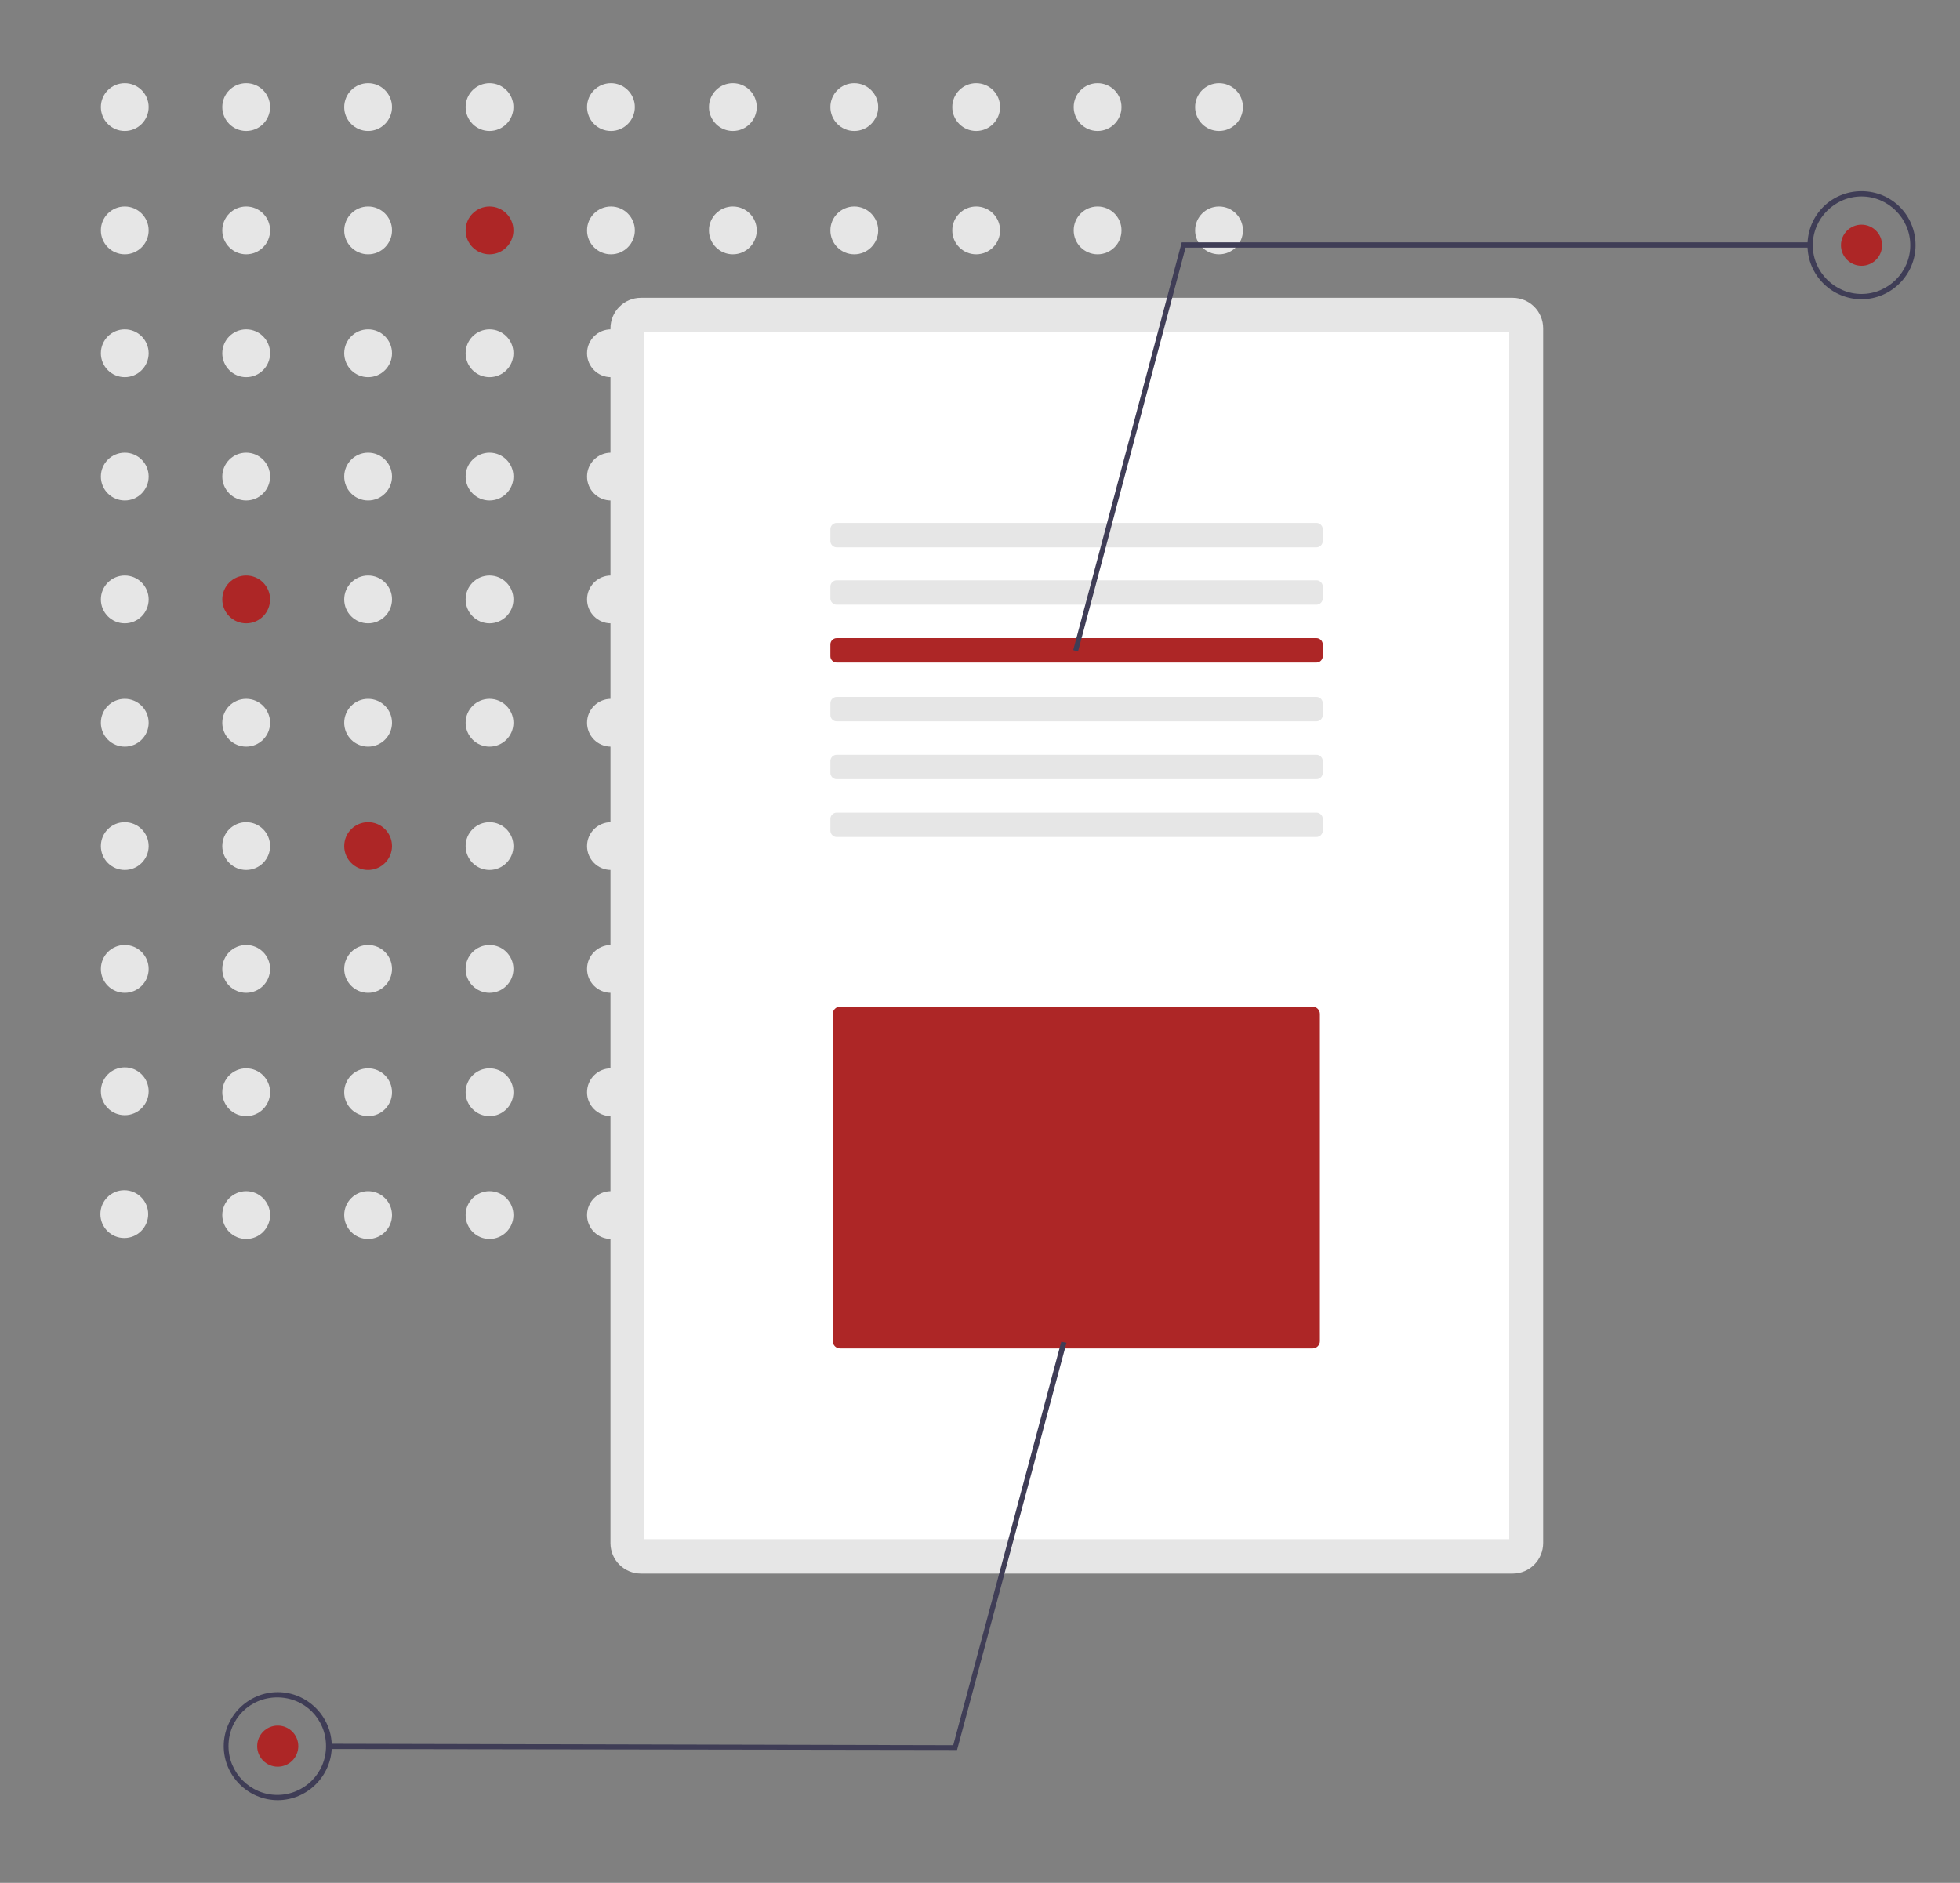
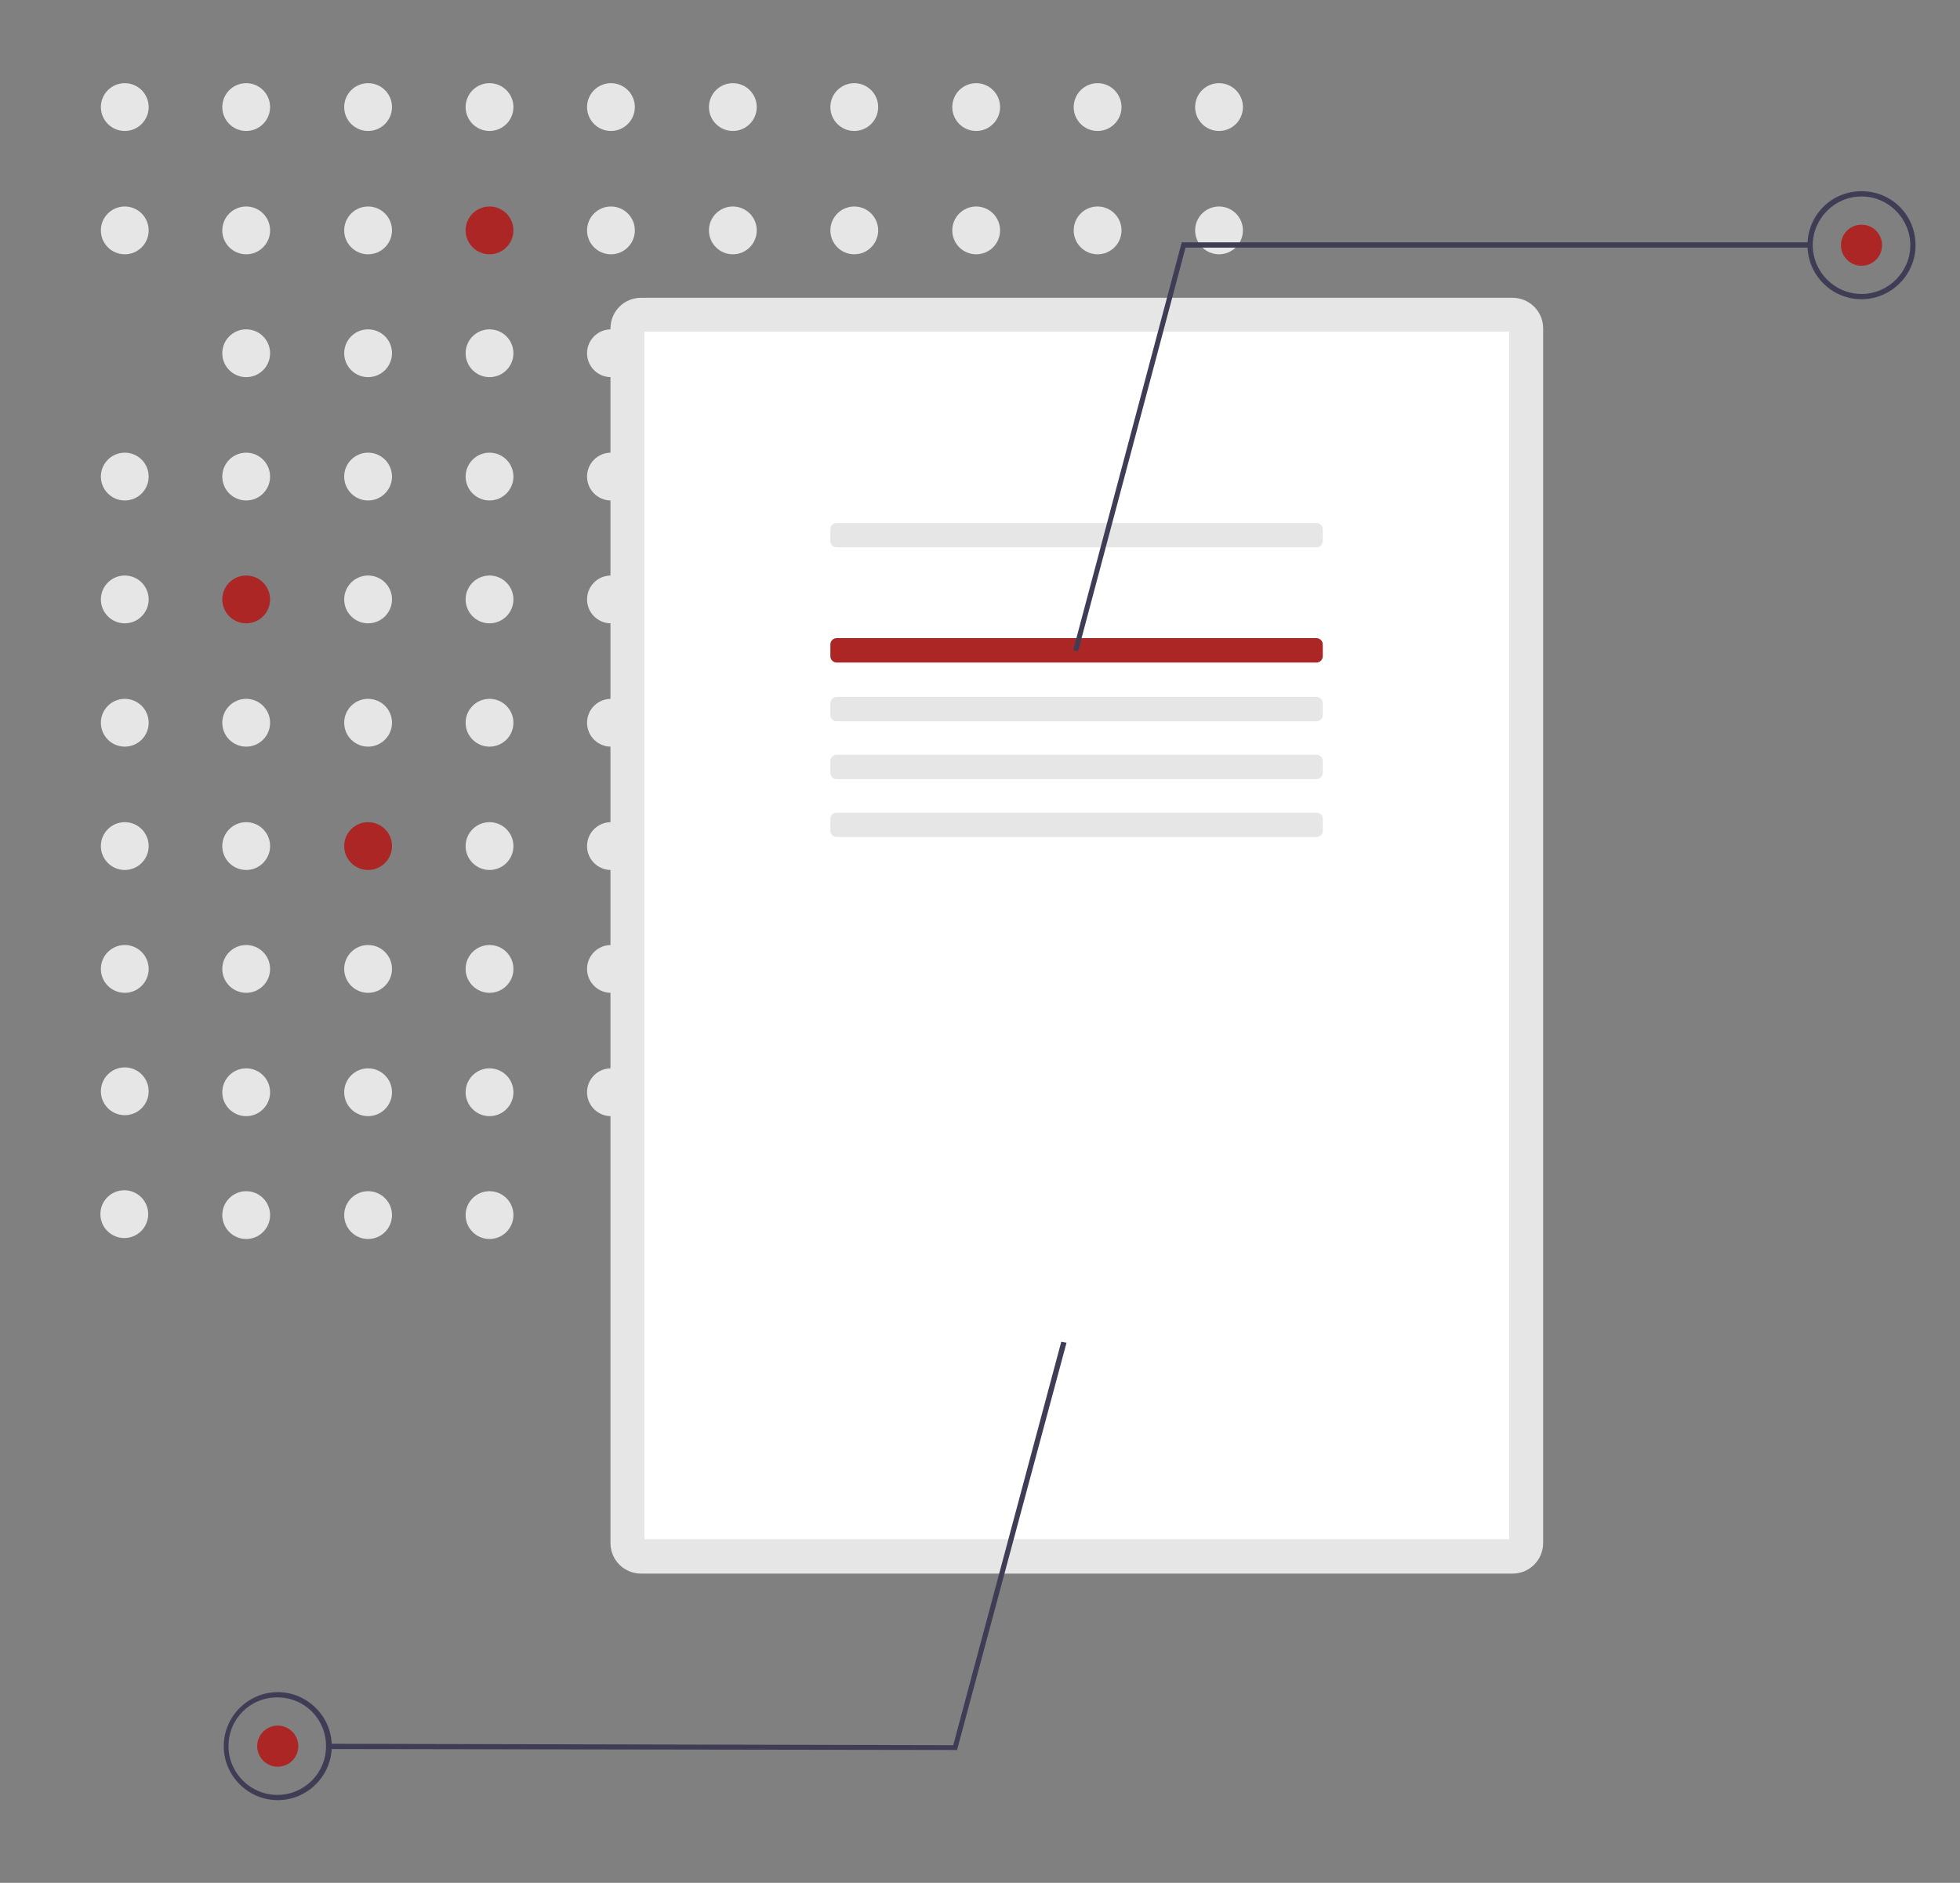
<svg xmlns="http://www.w3.org/2000/svg" id="Layer_1" data-name="Layer 1" version="1.1" viewBox="0 0 410 393.9">
  <rect x="0" y="0" width="410" height="393.9" fill="#808080" stroke="none" />
  <defs>
    <style> .cls-1 { fill: #ad2626; } .cls-1, .cls-2, .cls-3, .cls-4 { stroke-width: 0px; } .cls-2 { fill: #3f3d56; } .cls-3 { fill: #fff; } .cls-4 { fill: #e6e6e6; } </style>
  </defs>
  <circle class="cls-4" cx="26.1" cy="22.4" r="5" />
  <circle class="cls-4" cx="51.5" cy="22.4" r="5" />
  <circle class="cls-4" cx="77" cy="22.4" r="5" />
  <circle class="cls-4" cx="102.4" cy="22.4" r="5" />
  <circle class="cls-4" cx="127.8" cy="22.4" r="5" />
  <circle class="cls-4" cx="153.3" cy="22.4" r="5" />
  <circle class="cls-4" cx="178.7" cy="22.4" r="5" />
  <circle class="cls-4" cx="204.2" cy="22.4" r="5" />
  <circle class="cls-4" cx="229.6" cy="22.4" r="5" />
  <circle class="cls-4" cx="255" cy="22.4" r="5" />
  <circle class="cls-4" cx="26.1" cy="48.2" r="5" />
  <circle class="cls-4" cx="51.5" cy="48.2" r="5" />
  <circle class="cls-4" cx="77" cy="48.2" r="5" />
  <circle class="cls-1" cx="102.4" cy="48.2" r="5" />
  <circle class="cls-4" cx="127.8" cy="48.2" r="5" />
  <circle class="cls-4" cx="153.3" cy="48.2" r="5" />
  <circle class="cls-4" cx="178.7" cy="48.2" r="5" />
  <circle class="cls-4" cx="204.2" cy="48.2" r="5" />
  <circle class="cls-4" cx="229.6" cy="48.2" r="5" />
  <circle class="cls-4" cx="255" cy="48.2" r="5" />
-   <circle class="cls-4" cx="26.1" cy="73.9" r="5" />
  <circle class="cls-4" cx="51.5" cy="73.9" r="5" />
  <circle class="cls-4" cx="77" cy="73.9" r="5" />
  <circle class="cls-4" cx="102.4" cy="73.9" r="5" />
  <circle class="cls-4" cx="127.8" cy="73.9" r="5" />
  <circle class="cls-4" cx="153.3" cy="73.9" r="5" />
  <circle class="cls-4" cx="178.7" cy="73.9" r="5" />
  <circle class="cls-4" cx="204.2" cy="73.9" r="5" />
  <circle class="cls-4" cx="229.6" cy="73.9" r="5" />
  <circle class="cls-4" cx="255" cy="73.9" r="5" />
  <circle class="cls-4" cx="26.1" cy="99.7" r="5" />
  <circle class="cls-4" cx="51.5" cy="99.7" r="5" />
  <circle class="cls-4" cx="77" cy="99.7" r="5" />
  <circle class="cls-4" cx="102.4" cy="99.7" r="5" />
  <circle class="cls-4" cx="127.8" cy="99.7" r="5" />
  <circle class="cls-4" cx="153.3" cy="99.7" r="5" />
  <circle class="cls-4" cx="178.7" cy="99.7" r="5" />
  <circle class="cls-4" cx="204.2" cy="99.7" r="5" />
  <circle class="cls-4" cx="229.6" cy="99.7" r="5" />
  <circle class="cls-4" cx="255" cy="99.7" r="5" />
  <circle class="cls-4" cx="26.1" cy="125.4" r="5" />
  <circle class="cls-1" cx="51.5" cy="125.4" r="5" />
  <circle class="cls-4" cx="77" cy="125.4" r="5" />
  <circle class="cls-4" cx="102.4" cy="125.4" r="5" />
  <circle class="cls-4" cx="127.8" cy="125.4" r="5" />
  <circle class="cls-4" cx="153.3" cy="125.4" r="5" />
  <circle class="cls-4" cx="178.7" cy="125.4" r="5" />
  <circle class="cls-4" cx="204.2" cy="125.4" r="5" />
  <circle class="cls-4" cx="229.6" cy="125.4" r="5" />
  <circle class="cls-4" cx="255" cy="125.4" r="5" />
  <circle class="cls-4" cx="26.1" cy="151.2" r="5" />
  <circle class="cls-4" cx="51.5" cy="151.2" r="5" />
  <circle class="cls-4" cx="77" cy="151.2" r="5" />
  <circle class="cls-4" cx="102.4" cy="151.2" r="5" />
  <circle class="cls-4" cx="127.8" cy="151.2" r="5" />
  <circle class="cls-4" cx="153.3" cy="151.2" r="5" />
  <circle class="cls-4" cx="178.7" cy="151.2" r="5" />
  <circle class="cls-4" cx="204.2" cy="151.2" r="5" />
  <circle class="cls-4" cx="229.6" cy="151.2" r="5" />
  <circle class="cls-4" cx="255" cy="151.2" r="5" />
  <circle class="cls-4" cx="26.1" cy="177" r="5" />
  <circle class="cls-4" cx="51.5" cy="177" r="5" />
  <circle class="cls-1" cx="77" cy="177" r="5" />
  <circle class="cls-4" cx="102.4" cy="177" r="5" />
  <circle class="cls-4" cx="127.8" cy="177" r="5" />
  <circle class="cls-4" cx="153.3" cy="177" r="5" />
  <circle class="cls-4" cx="178.7" cy="177" r="5" />
  <circle class="cls-4" cx="204.2" cy="177" r="5" />
  <circle class="cls-4" cx="229.6" cy="177" r="5" />
  <circle class="cls-4" cx="255" cy="177" r="5" />
  <circle class="cls-4" cx="26.1" cy="202.7" r="5" />
  <circle class="cls-4" cx="51.5" cy="202.7" r="5" />
  <circle class="cls-4" cx="77" cy="202.7" r="5" />
  <circle class="cls-4" cx="102.4" cy="202.7" r="5" />
  <circle class="cls-4" cx="127.8" cy="202.7" r="5" />
  <circle class="cls-4" cx="153.3" cy="202.7" r="5" />
  <circle class="cls-4" cx="178.7" cy="202.7" r="5" />
  <circle class="cls-4" cx="204.2" cy="202.7" r="5" />
  <circle class="cls-4" cx="229.6" cy="202.7" r="5" />
  <circle class="cls-4" cx="255" cy="202.7" r="5" />
  <circle class="cls-4" cx="26.1" cy="228.3" r="5" />
  <circle class="cls-4" cx="51.5" cy="228.5" r="5" />
  <circle class="cls-4" cx="77" cy="228.5" r="5" />
  <circle class="cls-4" cx="102.4" cy="228.5" r="5" />
  <circle class="cls-4" cx="127.8" cy="228.5" r="5" />
  <circle class="cls-4" cx="153.3" cy="228.5" r="5" />
  <circle class="cls-4" cx="178.7" cy="228.5" r="5" />
-   <circle class="cls-4" cx="204.2" cy="228.5" r="5" />
  <circle class="cls-4" cx="229.6" cy="228.5" r="5" />
  <circle class="cls-4" cx="255" cy="228.5" r="5" />
  <circle class="cls-4" cx="26" cy="254" r="5" />
  <circle class="cls-4" cx="51.5" cy="254.2" r="5" />
  <circle class="cls-4" cx="77" cy="254.2" r="5" />
  <circle class="cls-4" cx="102.4" cy="254.2" r="5" />
-   <circle class="cls-4" cx="127.8" cy="254.2" r="5" />
  <circle class="cls-4" cx="153.3" cy="254.2" r="5" />
  <circle class="cls-4" cx="178.7" cy="254.2" r="5" />
  <circle class="cls-4" cx="204.2" cy="254.2" r="5" />
  <circle class="cls-4" cx="229.6" cy="254.2" r="5" />
  <circle class="cls-4" cx="255" cy="254.2" r="5" />
  <path class="cls-4" d="M316.4,62.3c3.5,0,6.4,2.8,6.4,6.4h0v254.1c0,3.5-2.8,6.4-6.4,6.4h-182.3c-3.5,0-6.4-2.8-6.4-6.4h0V68.7c0-3.5,2.8-6.4,6.4-6.4h182.3" />
  <path class="cls-3" d="M134.8,322h180.9V69.4h-180.9v252.6Z" />
  <path class="cls-4" d="M275.4,109.4c.7,0,1.3.6,1.3,1.3h0v2.5c0,.7-.6,1.3-1.3,1.3h-100.4c-.7,0-1.3-.6-1.3-1.3v-2.5c0-.7.6-1.3,1.3-1.3h100.4" />
-   <path class="cls-4" d="M275.4,121.4c.7,0,1.3.6,1.3,1.3v2.5c0,.7-.6,1.3-1.3,1.3h-100.4c-.7,0-1.3-.6-1.3-1.3v-2.5c0-.7.6-1.3,1.3-1.3h100.4" />
  <path class="cls-1" d="M275.4,133.5c.7,0,1.3.6,1.3,1.3v2.5c0,.7-.6,1.3-1.3,1.3h-100.4c-.7,0-1.3-.6-1.3-1.3v-2.5c0-.7.6-1.3,1.3-1.3h100.4" />
  <path class="cls-4" d="M275.4,145.8c.7,0,1.3.6,1.3,1.3v2.5c0,.7-.6,1.3-1.3,1.3h-100.4c-.7,0-1.3-.6-1.3-1.3v-2.5c0-.7.6-1.3,1.3-1.3h100.4" />
  <path class="cls-4" d="M275.4,157.9c.7,0,1.3.6,1.3,1.3v2.5c0,.7-.6,1.3-1.3,1.3h-100.4c-.7,0-1.3-.6-1.3-1.3h0v-2.5c0-.7.6-1.3,1.3-1.3h100.4" />
  <path class="cls-4" d="M275.4,170c.7,0,1.3.6,1.3,1.3v2.5c0,.7-.6,1.3-1.3,1.3h-100.4c-.7,0-1.3-.6-1.3-1.3v-2.5c0-.7.6-1.3,1.3-1.3h100.4" />
-   <path class="cls-1" d="M175.7,210.6c-.8,0-1.5.7-1.5,1.5v68.5c0,.8.7,1.5,1.5,1.5h98.9c.8,0,1.5-.7,1.5-1.5v-68.5c0-.8-.7-1.5-1.5-1.5h-98.9Z" />
  <polygon class="cls-2" points="225.5 136.3 224.5 136 247.2 50.7 378.6 50.7 378.6 51.8 248 51.8 225.5 136.3" />
  <path class="cls-2" d="M389.4,62.6c-6.2,0-11.3-5-11.3-11.3s5-11.3,11.3-11.3,11.3,5,11.3,11.3h0c0,6.2-5.1,11.3-11.3,11.3ZM389.4,41.1c-5.6,0-10.2,4.6-10.2,10.2s4.6,10.2,10.2,10.2,10.2-4.6,10.2-10.2h0c0-5.6-4.6-10.2-10.2-10.2Z" />
  <circle class="cls-1" cx="389.4" cy="51.3" r="4.3" />
  <polygon class="cls-2" points="222 280.7 223.1 280.9 200.2 366.1 68.8 365.9 68.8 364.8 199.4 365.1 222 280.7" />
  <path class="cls-2" d="M58.1,354c6.2,0,11.3,5.1,11.3,11.3s-5.1,11.3-11.3,11.3-11.3-5.1-11.3-11.3h0c0-6.2,5.1-11.3,11.3-11.3ZM58,375.5c5.6,0,10.2-4.5,10.2-10.2s-4.5-10.2-10.2-10.2-10.2,4.5-10.2,10.2h0c0,5.6,4.6,10.2,10.2,10.2Z" />
  <circle class="cls-1" cx="58.1" cy="365.3" r="4.3" />
</svg>